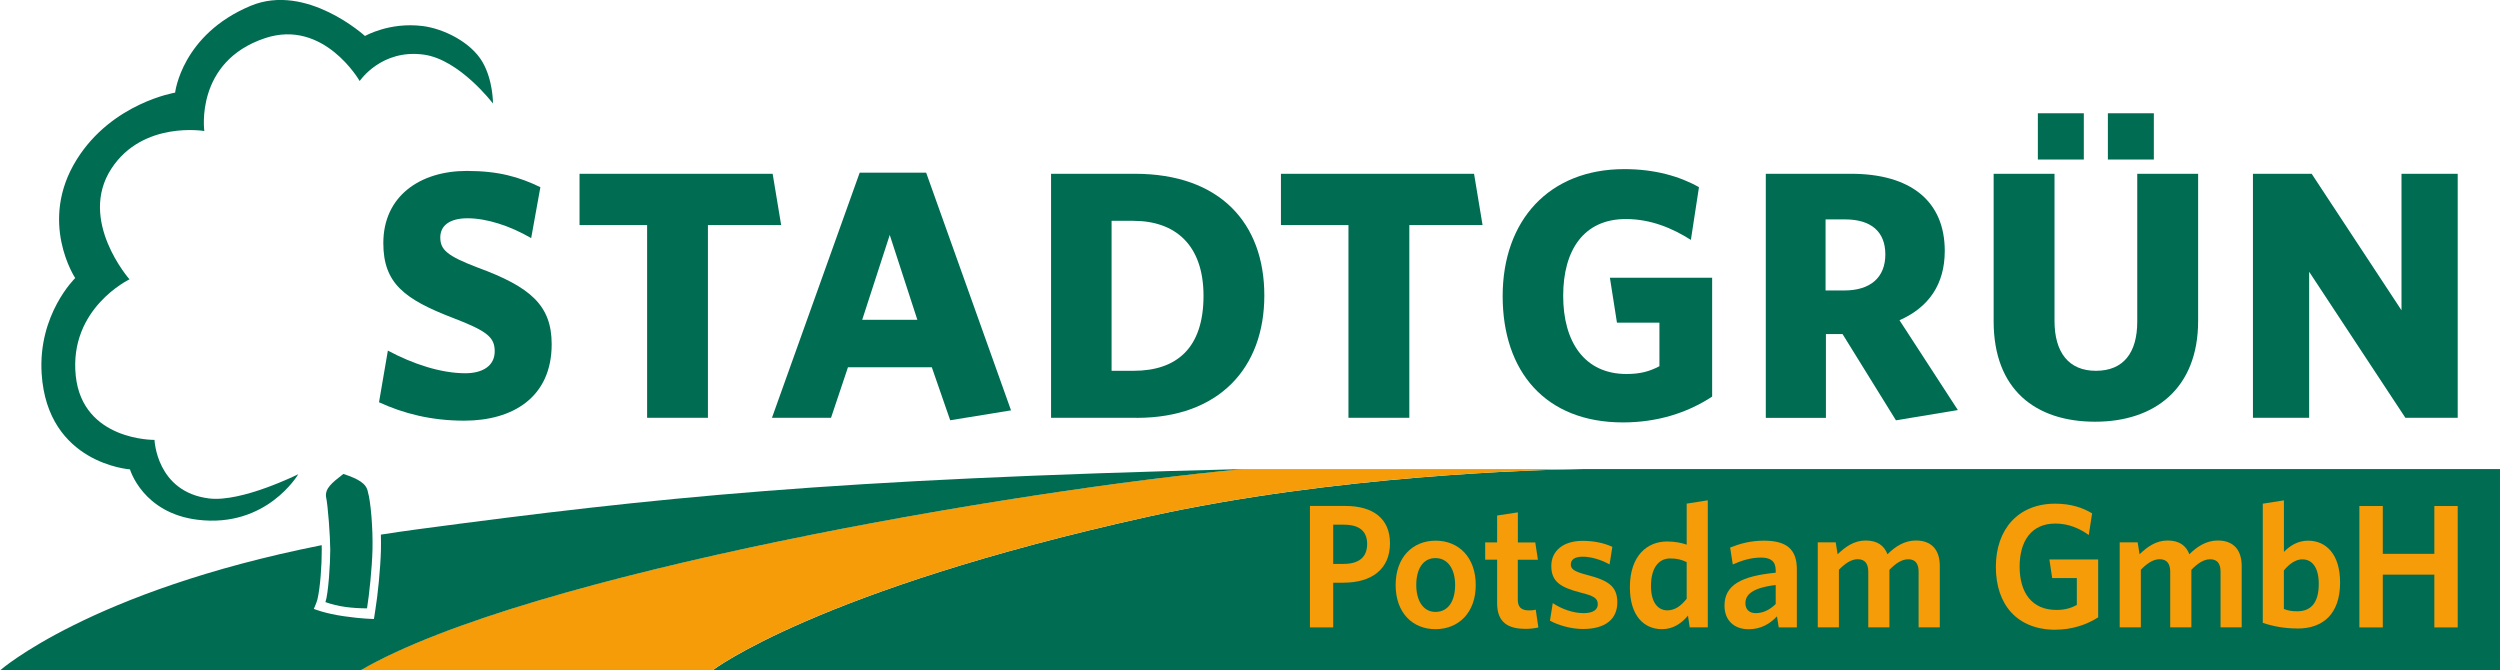
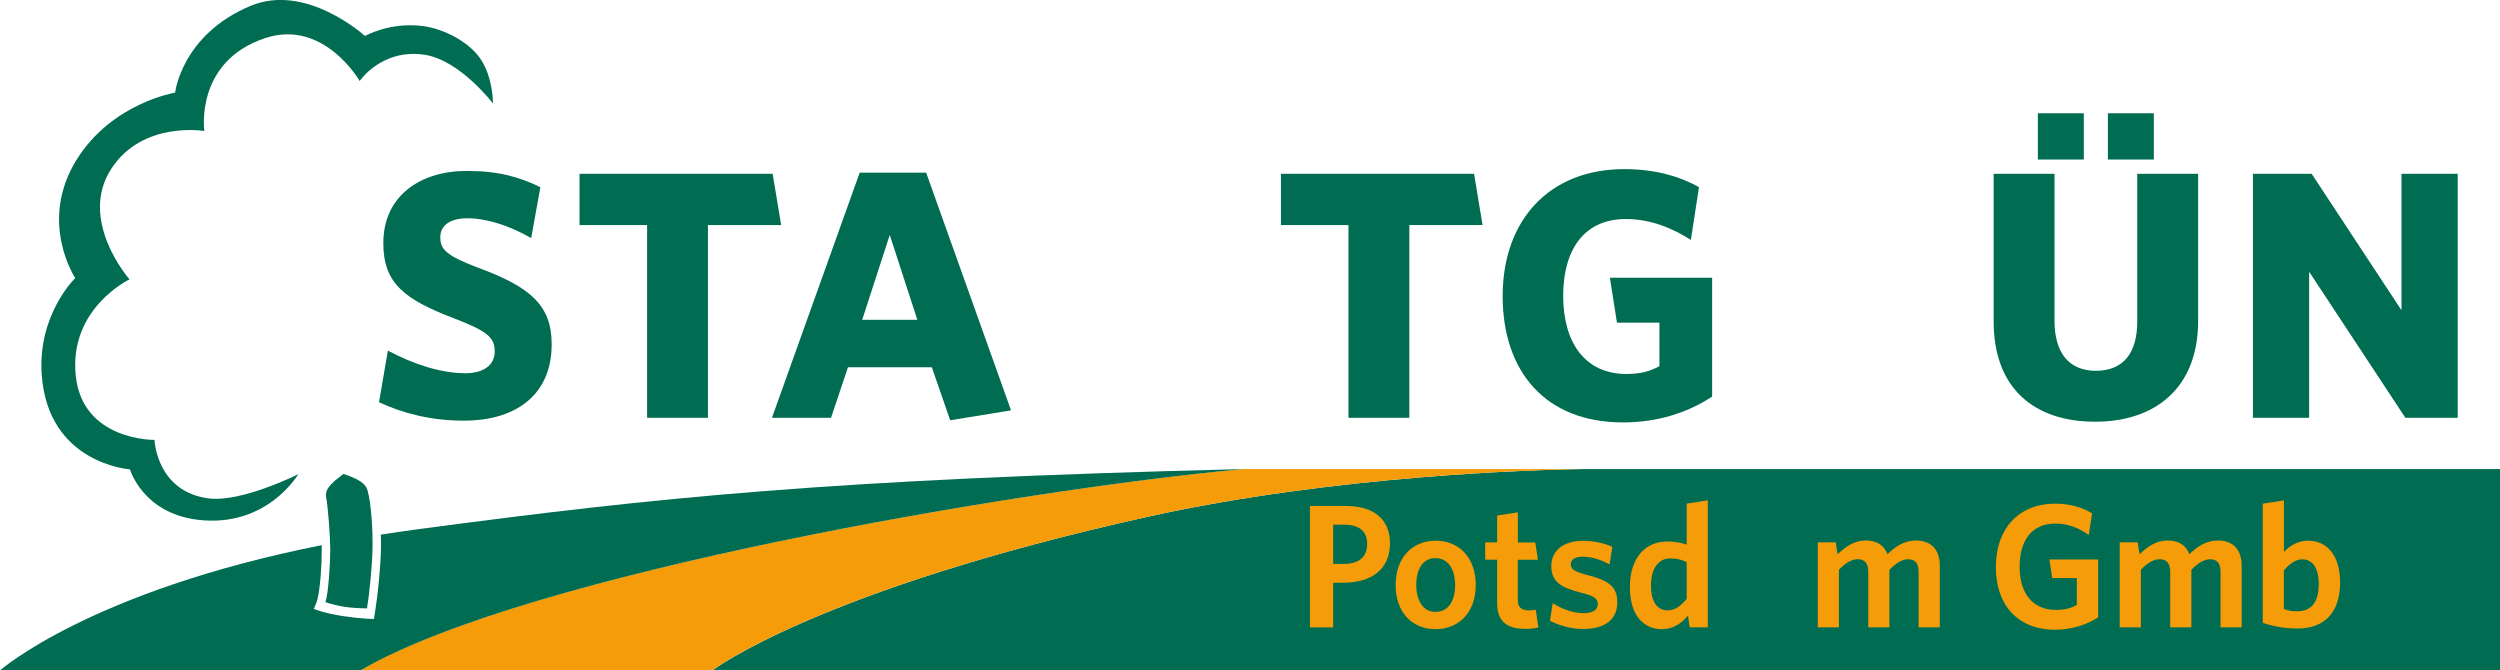
<svg xmlns="http://www.w3.org/2000/svg" id="Components" viewBox="0 0 42.914 11.506">
  <defs>
    <style>.cls-1{fill:#f59c08;}.cls-2{fill:#006d53;}</style>
  </defs>
  <path class="cls-2" d="M27.177,8.052c-.036 0-.071.001-.107.002-.648.01-4.138.099-7.377.818-5.667,1.259-7.461,2.634-7.461,2.634h30.682l0-3.454h-15.737Z" />
  <path class="cls-1" d="M21.331,8.052c-3.812.349-12.284,1.789-15.143,3.452h6.044s1.794-1.373,7.461-2.632c3.238-.72,6.729-.808,7.377-.818.07-.001.107-.002.107-.002h-5.846Z" />
  <path class="cls-2" d="M21.331,8.052c-7.094.176-10.037.483-14.175,1.035-.212.028-.417.059-.618.09.002.09.003.18.001.264-.008.319-.056.789-.096,1.028l-.024.156s-.202-.001-.515-.047c-.334-.048-.517-.126-.517-.126,0,0,.048-.108.062-.163.049-.207.075-.593.074-.848,0-.024-.001-.053-.001-.083-3.98.791-5.521,2.149-5.521,2.149h6.188c2.859-1.665,11.331-3.105,15.143-3.454" />
  <path class="cls-2" d="M7.969,7.221c-.565,0-1.038-.121-1.463-.316l.152-.887c.431.231.911.389,1.33.389.298,0,.504-.128.504-.376,0-.237-.121-.346-.71-.571-.838-.322-1.202-.595-1.202-1.287,0-.808.631-1.239,1.433-1.239.546,0,.898.103,1.263.279l-.158.874c-.377-.218-.771-.34-1.093-.34-.316,0-.467.133-.467.328,0,.212.115.316.637.516.911.334,1.275.65,1.275,1.318,0,.911-.668,1.312-1.5,1.312" />
  <polygon class="cls-2" points="12.152 3.863 12.152 7.172 11.108 7.172 11.108 3.863 9.948 3.863 9.948 2.983 13.263 2.983 13.409 3.863 12.152 3.863" />
  <path class="cls-2" d="M16.311,7.215l-.316-.911h-1.439l-.291.868h-1.014l1.506-4.208h1.141l1.457,4.08-1.044.17ZM15.273,4.033l-.473,1.457h.947l-.474-1.457Z" />
-   <path class="cls-2" d="M19.511,7.172h-1.469V2.983h1.439c1.457,0,2.222.844,2.222,2.089,0,1.245-.777,2.101-2.192,2.101M19.457,3.79h-.376v2.575h.376c.741,0,1.202-.389,1.202-1.287,0-.88-.492-1.287-1.202-1.287" />
  <polygon class="cls-2" points="24.192 3.863 24.192 7.172 23.147 7.172 23.147 3.863 21.988 3.863 21.988 2.983 25.303 2.983 25.449 3.863 24.192 3.863" />
  <path class="cls-2" d="M27.858,7.251c-1.33,0-2.064-.874-2.064-2.168,0-1.299.795-2.18,2.089-2.18.516,0,.947.121,1.281.31l-.139.905c-.316-.2-.686-.358-1.117-.358-.722,0-1.075.534-1.075,1.318,0,.789.364,1.342,1.087,1.342.231,0,.395-.043.565-.134v-.747h-.729l-.121-.771h1.755v2.04c-.437.286-.953.443-1.53.443" />
-   <path class="cls-2" d="M33.608,7.039l-1.063.176-.917-1.481h-.285v1.439h-1.032V2.983h1.463c1.014,0,1.609.462,1.609,1.324,0,.577-.279.971-.777,1.19l1.002,1.542ZM31.671,3.766h-.334v1.22h.322c.443,0,.704-.219.704-.619,0-.389-.243-.601-.692-.601" />
  <path class="cls-2" d="M35.965,7.239c-1.026,0-1.743-.552-1.743-1.724v-2.532h1.045v2.526c0,.54.243.856.71.856.474,0,.71-.31.71-.844v-2.538h1.045v2.526c0,1.166-.753,1.73-1.767,1.73M34.981,1.944h.789v.795h-.789v-.795ZM36.183,1.944h.789v.795h-.789v-.795Z" />
  <polygon class="cls-2" points="41.29 7.172 39.638 4.665 39.638 7.172 38.673 7.172 38.673 2.983 39.681 2.983 41.223 5.326 41.223 2.983 42.188 2.983 42.188 7.172 41.29 7.172" />
  <path class="cls-1" d="M23.063,10.003h-.178v.767h-.399v-2.085h.61c.477,0,.764.22.764.64,0,.45-.32.677-.797.677M23.075,9.006h-.19v.674h.175c.257,0,.408-.106.408-.344,0-.217-.136-.329-.393-.329" />
  <path class="cls-1" d="M24.64,10.8c-.396,0-.683-.284-.683-.758,0-.474.29-.761.686-.761.399,0,.689.287.689.761,0,.474-.293.758-.692.758M24.64,9.58c-.215,0-.329.19-.329.462,0,.266.118.462.329.462.223,0,.338-.19.338-.462,0-.269-.121-.462-.338-.462" />
  <path class="cls-1" d="M26.18,10.794c-.287,0-.481-.106-.481-.438v-.749h-.205v-.296h.205v-.462l.356-.054v.517h.299l.045.296h-.345v.689c0,.118.054.181.193.181.042,0,.082-.003.115-.012l.045.305c-.057.012-.124.024-.23.024" />
  <path class="cls-1" d="M27.174,10.797c-.212,0-.429-.067-.568-.142l.048-.302c.157.103.35.172.531.172.157,0,.242-.057.242-.151,0-.103-.064-.145-.296-.202-.354-.091-.502-.193-.502-.459,0-.251.199-.429.538-.429.19,0,.366.036.51.103l-.048.302c-.145-.082-.317-.133-.462-.133-.136,0-.203.051-.203.133,0,.078.054.121.272.178.378.097.526.2.526.474,0,.287-.205.456-.589.456" />
  <path class="cls-1" d="M29.005,10.77l-.03-.203c-.103.124-.245.233-.447.233-.305,0-.55-.226-.55-.719,0-.544.299-.786.637-.786.139,0,.251.024.338.054v-.704l.362-.057v2.181h-.311ZM28.953,9.649c-.091-.042-.16-.063-.284-.063-.191,0-.329.154-.329.474,0,.284.121.417.281.417.133,0,.236-.079.332-.199v-.629Z" />
-   <path class="cls-1" d="M30.533,10.77l-.03-.19c-.118.124-.269.221-.487.221-.248,0-.414-.151-.414-.405,0-.354.29-.508.879-.565v-.042c0-.157-.091-.218-.251-.218-.169,0-.329.048-.486.118l-.045-.29c.169-.067.348-.118.58-.118.378,0,.565.139.565.489v1h-.311ZM30.481,10.042c-.42.051-.52.175-.52.314,0,.106.067.169.178.169.124,0,.242-.057.342-.157v-.326Z" />
  <path class="cls-1" d="M32.934,10.77v-.955c0-.127-.045-.215-.178-.215-.112,0-.217.073-.323.181v.988h-.363v-.955c0-.127-.048-.215-.181-.215-.112,0-.217.073-.323.181v.988h-.363v-1.459h.308l.033.205c.136-.13.284-.236.481-.236.209,0,.32.094.375.236.13-.13.29-.236.487-.236.275,0,.411.166.411.438v1.052h-.362Z" />
  <path class="cls-1" d="M35.284,10.81c-.662,0-1.024-.435-1.024-1.079,0-.647.384-1.085,1.018-1.085.266,0,.468.066.634.166l-.057.372c-.157-.112-.345-.197-.574-.197-.408,0-.613.296-.613.74,0,.447.211.743.631.743.145,0,.248-.03.351-.085v-.462h-.423l-.048-.32h.837v.994c-.196.127-.453.212-.731.212" />
  <path class="cls-1" d="M38.117,10.77v-.955c0-.127-.045-.215-.178-.215-.112,0-.218.073-.323.181v.988h-.363v-.955c0-.127-.048-.215-.181-.215-.112,0-.218.073-.323.181v.988h-.363v-1.459h.308l.033.205c.136-.13.284-.236.481-.236.208,0,.32.094.374.236.13-.13.29-.236.487-.236.275,0,.411.166.411.438v1.052h-.362Z" />
  <path class="cls-1" d="M39.44,10.788c-.227,0-.417-.036-.598-.096v-2.046l.363-.057v.885c.094-.097.23-.193.414-.193.308,0,.55.23.55.719,0,.538-.293.789-.728.789M39.524,9.601c-.121,0-.23.082-.32.191v.662c.075.027.127.039.23.039.23,0,.369-.139.369-.471,0-.281-.115-.42-.278-.42" />
-   <polygon class="cls-1" points="41.787 10.77 41.787 9.864 40.902 9.864 40.902 10.77 40.5 10.77 40.5 8.686 40.902 8.686 40.902 9.507 41.787 9.507 41.787 8.686 42.188 8.686 42.188 10.77 41.787 10.77" />
  <path class="cls-2" d="M8.282,1.064c-.197-.338-.662-.571-1.026-.617-.571-.072-.991.171-.991.171,0,0-1.003-.916-1.96-.519-1.187.494-1.299,1.491-1.299,1.491,0,0-1.079.177-1.685,1.142-.673,1.07-.03,2.041-.03,2.041,0,0-.642.621-.576,1.644.1,1.546,1.516,1.64,1.516,1.64,0,0,.217.749,1.16.865,1.189.146,1.729-.782,1.729-.782,0,0-.973.486-1.533.416-.903-.113-.935-1.005-.935-1.005,0,0-1.236.018-1.352-1.102-.119-1.157.923-1.654.923-1.654,0,0-.892-1.013-.31-1.902.54-.824,1.594-.644,1.594-.644,0,0-.169-1.19,1.042-1.594,1.011-.337,1.625.736,1.625.736,0,0,.371-.555,1.102-.453.614.085,1.186.839,1.186.839,0,0,.004-.397-.181-.714" />
  <path class="cls-2" d="M5.893,8.136c-.203.157-.311.248-.297.389.034.151.072.686.073.914.001.225-.033.757-.083.897.224.079.451.105.714.107.038-.229.086-.694.094-1.007.009-.356-.03-.83-.079-.992-.027-.15-.169-.224-.421-.309" />
</svg>